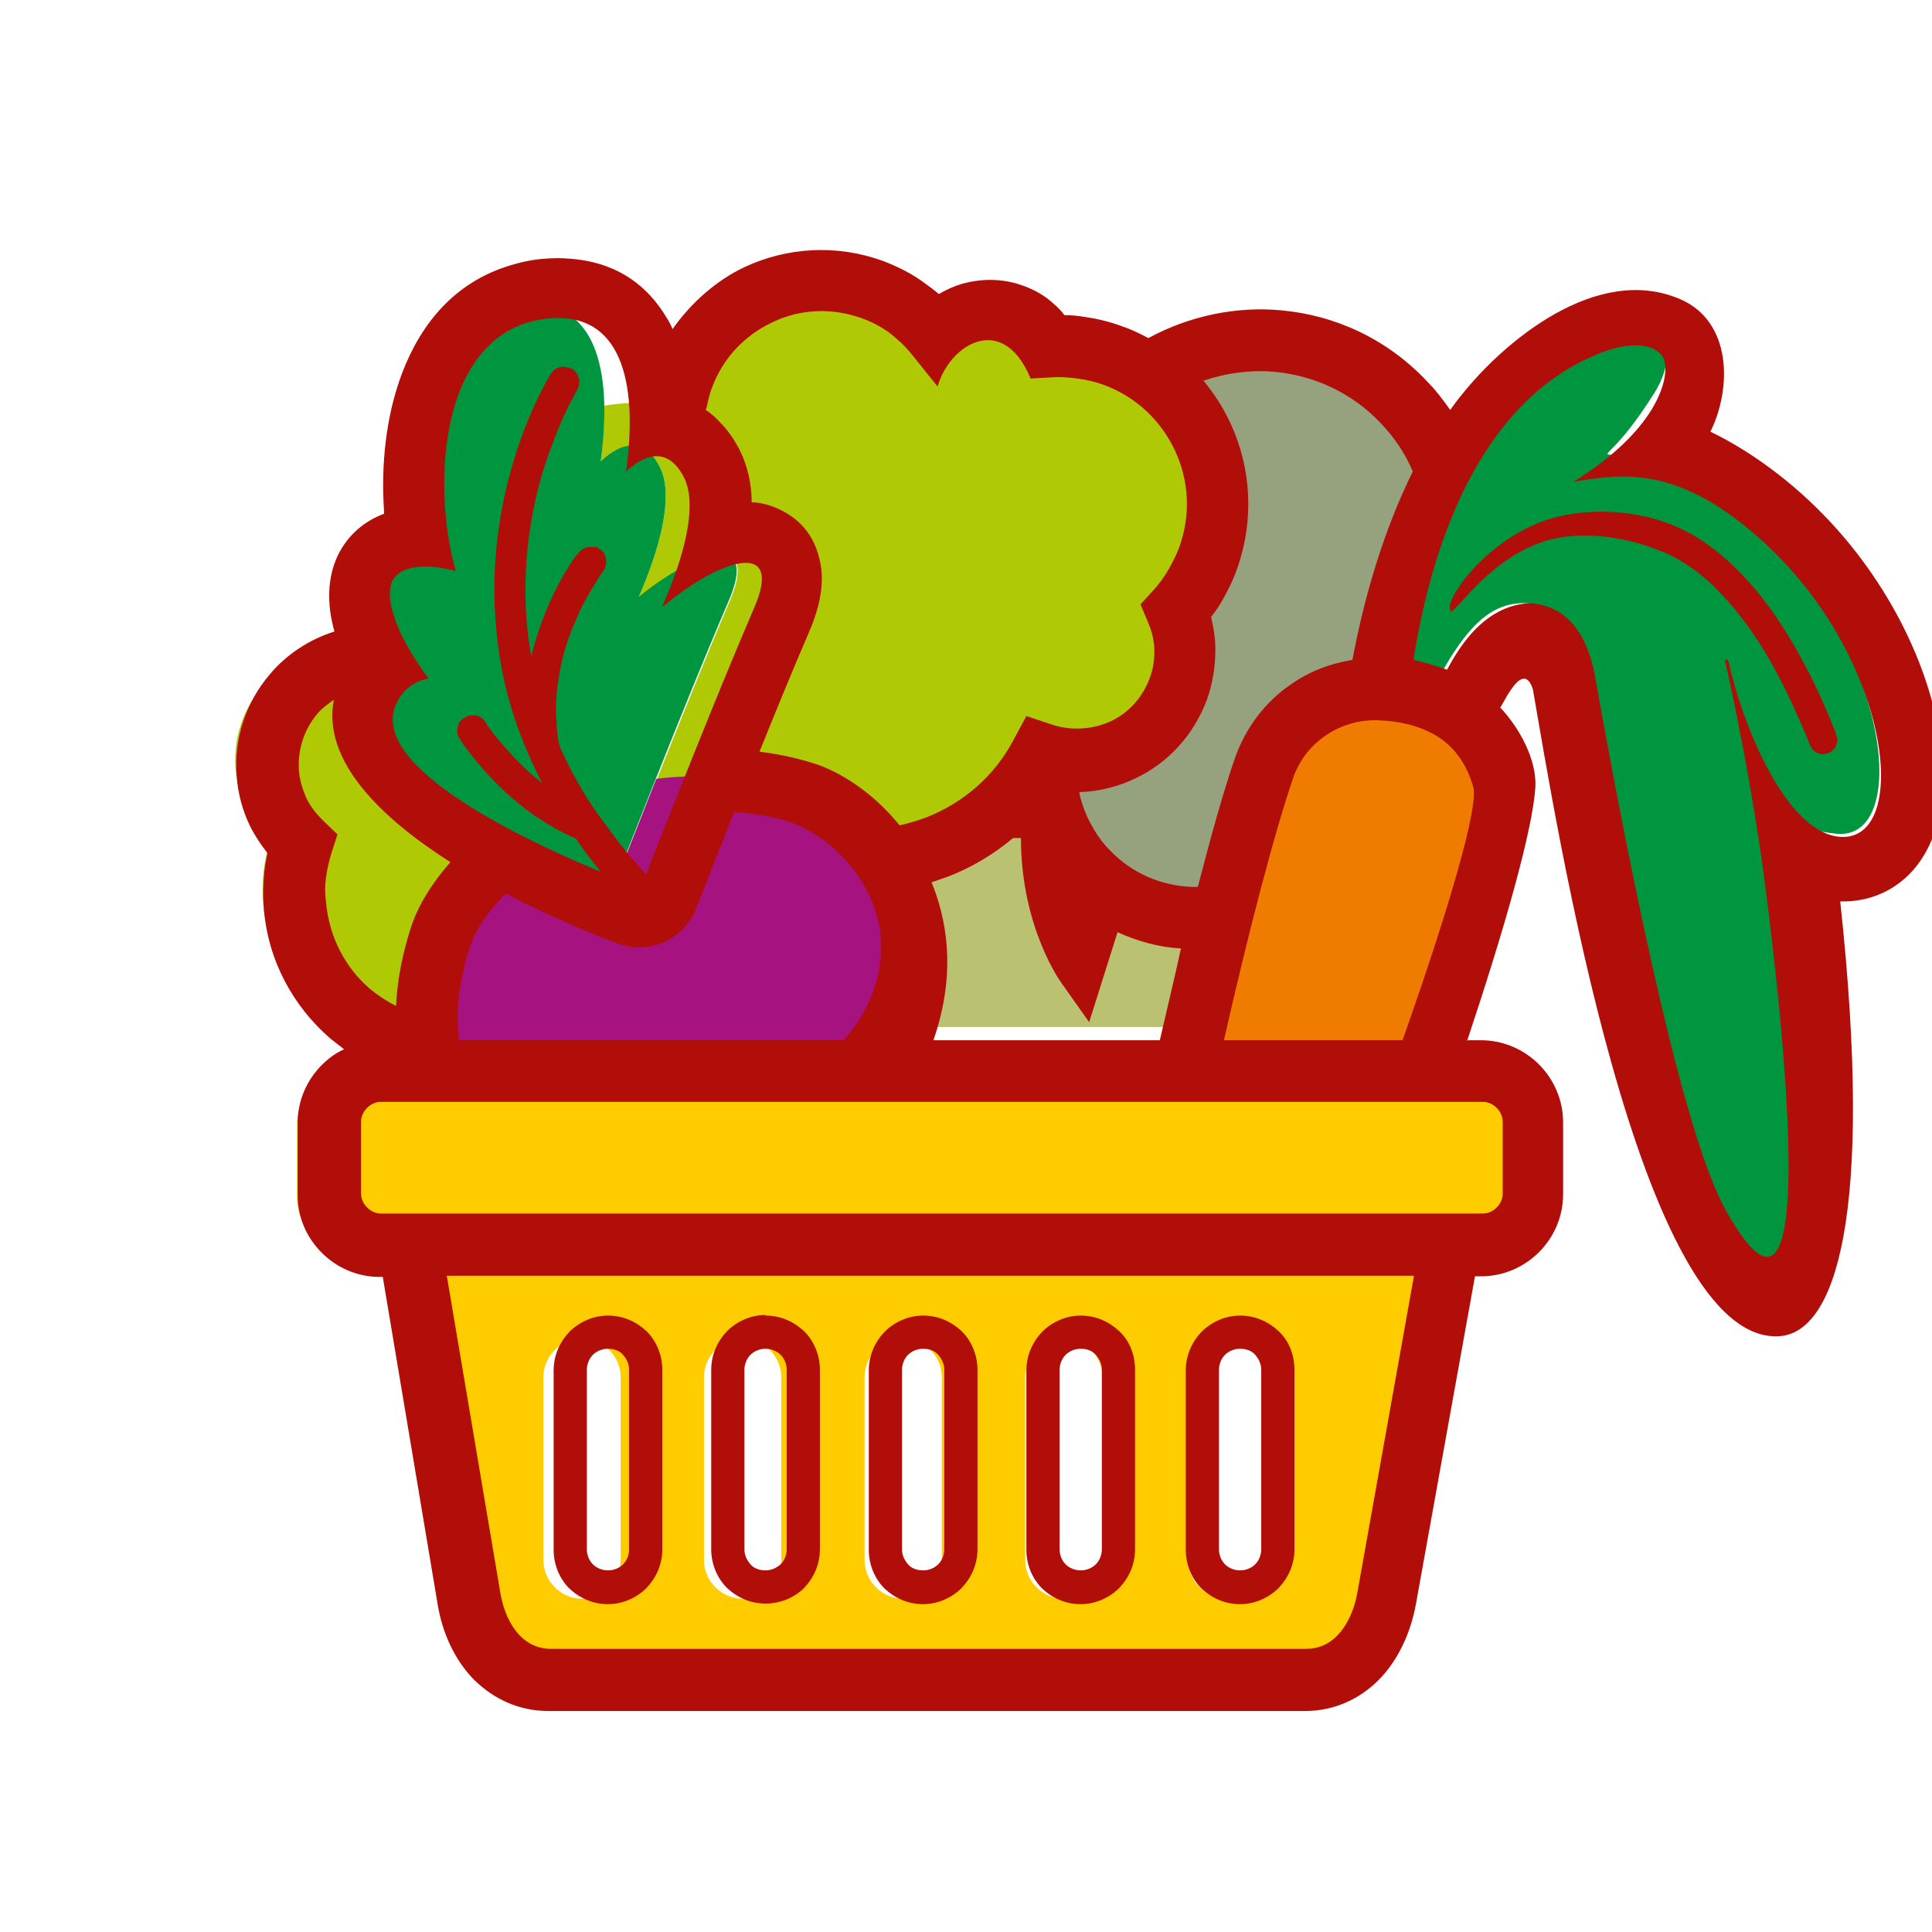
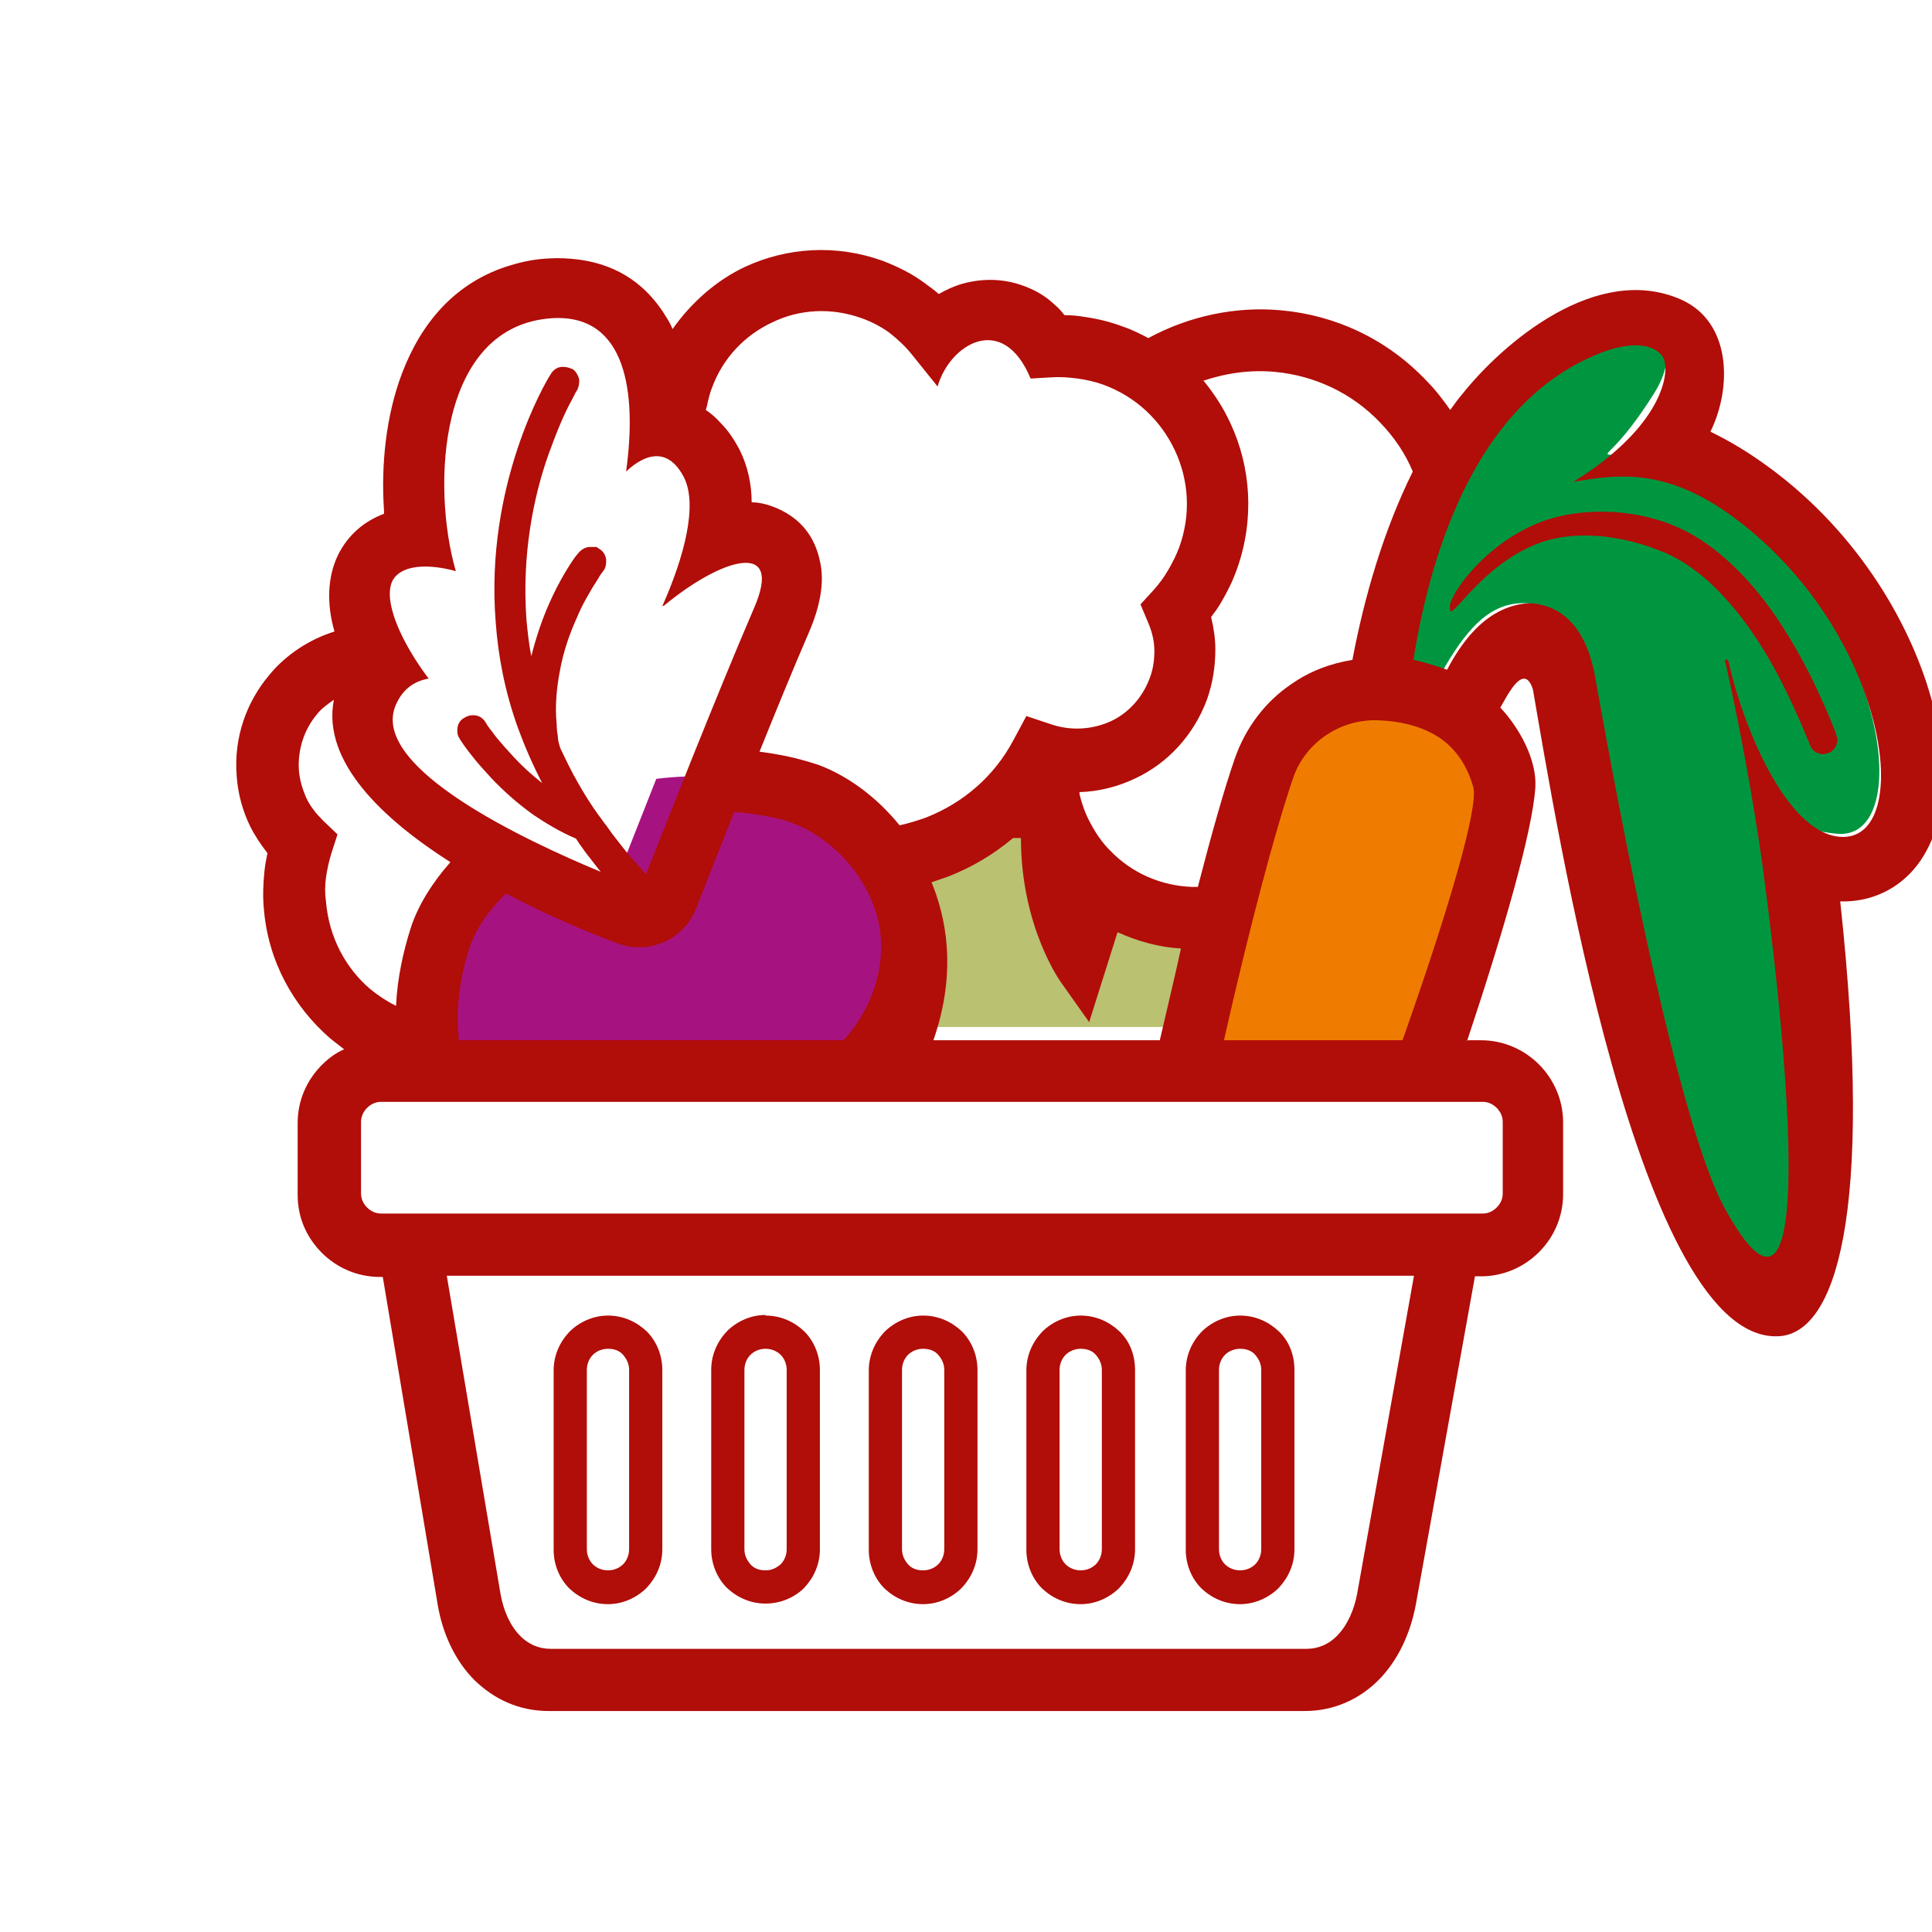
<svg xmlns="http://www.w3.org/2000/svg" id="_Слой_1" data-name="Слой 1" viewBox="0 0 32 32">
  <defs>
    <style> .cls-1 { fill: #96a17d; } .cls-1, .cls-2, .cls-3, .cls-4, .cls-5, .cls-6, .cls-7, .cls-8 { stroke-width: 0px; } .cls-2 { fill: #00963f; } .cls-3 { fill: #b10d09; } .cls-3, .cls-5 { fill-rule: evenodd; } .cls-4 { fill: #ef7c00; } .cls-5 { fill: #fc0; } .cls-6 { fill: #afca05; } .cls-7 { fill: #bac171; } .cls-8 { fill: #a61380; } </style>
  </defs>
  <path class="cls-7" d="m19.55,17.26c.08-.74.17-1.47.26-2.11-.61.06-1.23-.09-1.74-.47l-.43,1.35s-.8-1.08-.57-2.84c-.24.11-.5.13-.75.07-.02.01-.03.03-.05.04h0s-.05.05-.07.07h0s-.05.05-.07.07c0,0,0,0,0,0-.02.02-.05.04-.07.06,0,0,0,0,0,0-.02.02-.05.04-.07.06,0,0,0,0,0,0-.03.02-.05.04-.07.05,0,0,0,0,0,0-.02.01-.03.02-.05.03h0s-.02,0-.02.02c0,0,0,0-.01,0-.01,0-.03.02-.04.03,0,0,0,0,0,0,0,0-.02,0-.02.01,0,0,0,0-.01,0-.01,0-.03.01-.04.02,0,0,0,0-.01,0,0,0-.01,0-.02.01,0,0-.01,0-.02,0-.01,0-.02.01-.03.02,0,0-.01,0-.02,0s-.01,0-.02.01c0,0-.01,0-.02,0h-.03s-.02.02-.02.03-.01,0-.02,0-.01,0-.02,0c0,0-.02,0-.03.01s-.02,0-.03.01c0,0-.01,0-.02,0,0,0-.02,0-.02.01,0,0-.01,0-.02,0,0,0-.02,0-.03.01,0,0-.01,0-.02,0,0,0-.02,0-.03.01,0,0-.01,0-.02,0-.01,0-.02,0-.03.01,0,0-.01,0-.02,0-.01,0-.02,0-.03.01,0,0,0,0-.01,0-.01,0-.02,0-.03.01,0,0,0,0-.01,0-.01,0-.02,0-.04.01,0,0,0,0-.01,0-.01,0-.02,0-.04.01,0,0,0,0-.01,0-.01,0-.03,0-.04.01,0,0,0,0,0,0-.01,0-.03,0-.04.01,0,0,0,0-.01,0-.01,0-.03,0-.04.01h0s-.03,0-.04,0c0,0,0,0-.01,0-.01,0-.03,0-.04.01h0s-.03,0-.04,0c0,0,0,0-.01,0-.01,0-.03,0-.04,0h0s-.03,0-.04,0c0,0,0,0,0,0-.01,0-.03,0-.04,0h0s-.03,0-.04,0h0s-.03,0-.05,0h0s-.02,0-.03,0c.45.72.76,1.77.26,3.08h4.89,0Z" />
  <path class="cls-1" d="m18.15,5.65c-.32-.15-.68-.2-1.03-.15.34-.02.69.03,1.03.15" />
-   <path class="cls-1" d="m16.32,13.25c.26.07.53.04.78-.07.09.44.3.85.63,1.2.61.64,1.49.89,2.3.74.01-.05.02-.1.04-.14h0c.02-.08.04-.16.06-.24h0c.01-.05.03-.1.04-.14h0s.02-.06.02-.09h0c.01-.05.03-.09.04-.14h0s.01-.06.02-.09h0s0-.04.01-.05h0s.01-.06.02-.08v-.02s.02-.04.02-.07c0,0,0,0,0-.01,0-.01,0-.02,0-.04,0,0,0-.01,0-.02,0-.02,0-.04.01-.05,0,0,0-.01,0-.02,0-.01,0-.02,0-.03,0-.01,0-.03.01-.04,0-.01,0-.02,0-.03,0,0,0-.02,0-.03,0-.01,0-.03.01-.04,0,0,0-.02,0-.03,0,0,0-.02,0-.03,0-.01,0-.02,0-.04s0-.02,0-.03c0,0,0-.02,0-.03,0,0,0-.02,0-.02,0-.01,0-.03.01-.04,0,0,0-.01,0-.02,0-.01,0-.02,0-.04,0,0,0-.02,0-.03,0-.01,0-.02,0-.04,0,0,0-.01,0-.02,0-.01,0-.03.01-.04,0,0,0-.01,0-.02,0-.01,0-.02.01-.04,0,0,0,0,0-.01,0-.01,0-.03.01-.04,0,0,0-.01,0-.02,0-.01,0-.03.01-.04,0,0,0,0,0-.01,0-.01,0-.03.01-.04,0,0,0,0,0-.01,0-.01,0-.03.01-.04,0,0,0,0,0-.01,0-.01,0-.03.01-.04h0s.01-.03.01-.05c0,0,0,0,0-.01,0-.01,0-.03.01-.04,0,0,0,0,0,0,0-.01,0-.03.01-.04,0,0,0,0,0,0,0-.01,0-.03.01-.04h0s0-.04.01-.05c0,0,0,0,0,0,0-.01,0-.02.01-.04,0,0,0,0,0,0,0-.01,0-.03.01-.04,0,0,0,0,0,0,0-.01,0-.03.01-.04.29-.83,1.08-1.39,1.96-1.35.01,0,.03,0,.04,0h0s.03,0,.04,0h0s.02,0,.04,0h0s.02,0,.03,0h0s.02,0,.03,0h0s.02,0,.03,0h.01s.02,0,.03,0c0,0,0,0,.01,0,0,0,.02,0,.02,0,0,0,.01,0,.02,0,0,0,.01,0,.02,0,0,0,.01,0,.02,0,0,0,.01,0,.02,0,0,0,.01,0,.02,0,0,0,.01,0,.02,0,0-.03,0-.06,0-.09h0s0-.06,0-.09h0s0-.07,0-.09h0s0-.07,0-.1c0,0,0,0,0-.01,0-.03,0-.06,0-.08,0,0,0-.01,0-.02,0-.03,0-.05.01-.08,0,0,0-.01,0-.02,0-.03,0-.05.01-.08,0,0,0-.02,0-.02,0-.03,0-.05.01-.08,0,0,0-.02,0-.03,0-.03,0-.05.01-.07,0,0,0-.02,0-.03,0-.02,0-.05.01-.07,0,0,0-.02,0-.03,0-.02,0-.05.01-.07,0-.01,0-.02,0-.03,0-.02,0-.04.01-.06,0-.01,0-.03,0-.04,0-.02,0-.04,0-.06,0-.02,0-.03,0-.05,0-.02,0-.03,0-.05,0-.02,0-.04.01-.06,0-.01,0-.03,0-.04,0-.02,0-.04.01-.07,0-.01,0-.03,0-.04,0-.02.01-.05.02-.07,0-.01,0-.02,0-.03,0-.03.01-.05.02-.07,0,0,0-.02,0-.03,0-.03.01-.05.02-.08,0,0,0-.02,0-.02,0-.03.01-.06.02-.09,0,0,0,0,0-.01.12-.47.28-.93.47-1.37-.13-.56-.41-1.09-.83-1.54-1.15-1.21-2.98-1.37-4.31-.47.98.67,1.42,1.95,1,3.12-.12.34-.31.64-.54.89.17.41.19.88.03,1.33-.34.94-1.37,1.43-2.32,1.11-.17.32-.38.6-.63.84" />
-   <path class="cls-6" d="m6.89,8.25c-.77.58-1.27,1.48-1.33,2.49-.99.1-1.73.97-1.66,1.98.04.48.26.9.58,1.2-.11.32-.15.67-.12,1.04.08,1.07.78,1.95,1.72,2.3h.52c-.06-.61.05-1.23.21-1.74.21-.62.74-1.22,1.47-1.69-1.22-.61-2.53-1.47-2.22-2.23.11-.28.32-.42.56-.46-.47-.62-.78-1.32-.61-1.66.14-.29.63-.29,1.07-.16-.09-.3-.15-.67-.18-1.06m9.58-3.29c-.47-.17-1.2,0-1.28.37-.28-.35-.65-.62-1.1-.79-1.3-.47-2.74.2-3.21,1.5-.07.21-.12.42-.14.63-.25-.02-.5,0-.74.04,0,.3-.02.61-.06.92.35-.33.73-.39.98.1.24.47,0,1.35-.36,2.17.96-.8,2.02-1.14,1.52.04-.38.89-.84,2.03-1.21,2.96.65-.08,1.31-.04,1.95.13.54.15,1.12.57,1.52,1.15,1.09-.11,2.09-.76,2.62-1.77.94.32,1.97-.17,2.32-1.11.16-.45.14-.92-.03-1.33.23-.25.41-.55.54-.89.51-1.39-.21-2.93-1.6-3.43-.36-.13-.73-.18-1.09-.15-.13-.24-.34-.44-.61-.54h0Z" />
  <path class="cls-8" d="m12.82,13.03c-.64-.18-1.3-.21-1.95-.13-.39.99-.69,1.75-.69,1.75,0,0-.92-.33-1.9-.82-.72.47-1.26,1.07-1.47,1.69-.17.51-.31,1.25-.25,1.86h7.65c.13-.21.29-.55.4-.78.67-1.75-.67-3.26-1.8-3.57" />
-   <path class="cls-2" d="m10.57,9.91c.36-.82.6-1.7.36-2.17-.25-.5-.63-.43-.98-.1.18-1.33.01-2.67-1.24-2.59-1.95.12-2.04,2.88-1.63,4.28-.44-.12-.92-.12-1.07.16-.17.33.14,1.03.61,1.66-.24.04-.44.18-.56.46-.56,1.37,4.11,3.05,4.11,3.05,0,0,1.11-2.87,1.9-4.71.51-1.18-.56-.83-1.52-.04" />
  <path class="cls-2" d="m23.11,11.34c.19-2.01.86-4.77,2.98-5.69,1.46-.64,1.79.1,1.31.86-1.22,1.95-1.13.15,1.22,1.88,2.66,1.95,3.1,5.53,1.81,5.42-1.29-.11-1.38-1.11-1.38-1.11,0,0,2.03,12.11-.8,7.38-.8-1.44-1.64-6.6-2.05-8.96-.16-.89-.6-1.15-1.01-1.13-.41.02-.76.25-1.17.91-.11.18-.23.38-.35.62-.18-.08-.38-.13-.57-.17" />
  <path class="cls-4" d="m20.73,12.64c.29-.83,1.08-1.39,1.96-1.35.82.04,1.76.35,2.09,1.51.11.38-.4,2.2-1.18,4.46h-4.09c.45-1.98.9-3.72,1.21-4.62" />
-   <path class="cls-5" d="m20.32,22.17h0c.35,0,.64.29.64.64v3.03c0,.35-.29.64-.64.64h0c-.35,0-.64-.29-.64-.64v-3.03c0-.35.29-.64.64-.64m-10.68,0h0c.35,0,.64.29.64.64v3.03c0,.35-.29.64-.64.64h0c-.35,0-.64-.29-.64-.64v-3.03c0-.35.29-.64.64-.64Zm2.66,0h0c.35,0,.64.29.64.64v3.03c0,.35-.29.64-.64.64h0c-.35,0-.64-.29-.64-.64v-3.03c0-.35.29-.64.64-.64Zm5.32,0h0c.35,0,.64.29.64.64v3.03c0,.35-.29.64-.64.64h0c-.35,0-.64-.29-.64-.64v-3.03c0-.35.29-.64.64-.64Zm-2.66,0h0c.35,0,.64.29.64.64v3.03c0,.35-.29.64-.64.64h0c-.35,0-.64-.29-.64-.64v-3.03c0-.35.29-.64.64-.64Zm8.9-1.47l-1.07,5.98c-.13.74-.61,1.37-1.37,1.37h-12.77c-.75,0-1.24-.63-1.37-1.37l-1.01-5.98h-.49c-.47,0-.86-.39-.86-.86v-1.22c0-.47.39-.86.86-.86h18.61c.47,0,.86.39.86.86v1.22c0,.47-.39.86-.86.86h-.53Z" />
  <path class="cls-3" d="m23.97,11.09c.44-.84.94-1.08,1.37-1.1.48.03.92.34,1.08,1.22.41,2.31,1.37,7.39,2.15,8.81,1.91,3.46.65-5.47.61-5.78-.26-1.8-.6-3.26-.6-3.26,0,.02-.02-.05.01-.06.01,0,.03.01.04.04.22,1,.93,2.82,1.84,2.9,1.27.11.83-3.4-1.78-5.31-1.14-.83-1.95-.68-2.63-.57h0c1.36-.84,1.59-1.68,1.51-2-.04-.18-.38-.44-1.19-.08-1.9.83-2.67,3.15-2.97,5.03.17.03.56.16.55.16m.06-1c-.08-.13.46-.98,1.37-1.39.68-.31,1.62-.29,2.32,0,.32.13.61.32.91.59.31.28.63.65.93,1.13.3.47.59,1.04.86,1.73v.02c.03.06.03.12,0,.18-.02.05-.06.09-.11.12h-.02c-.06.03-.12.03-.18,0-.05-.02-.1-.07-.12-.13h0c-.26-.64-.52-1.18-.79-1.61-.29-.47-.59-.82-.88-1.09-.28-.25-.55-.42-.82-.52-.4-.16-.83-.25-1.24-.25-.27,0-.54.04-.77.13-.9.34-1.4,1.21-1.46,1.12h0Zm-4.09-3.79c.18.22.33.45.45.71.34.73.4,1.59.11,2.41-.07.2-.16.38-.26.55-.05.09-.11.17-.17.25.04.17.07.35.07.53,0,.28-.04.56-.14.84-.22.59-.65,1.05-1.18,1.3-.29.14-.61.22-.93.23v.03c.04.17.1.34.19.5.08.15.18.3.31.43.37.39.86.59,1.36.61h.1c.23-.89.44-1.63.61-2.12.18-.52.51-.95.94-1.24.3-.21.64-.34,1.01-.4.2-1.06.52-2.15,1-3.12h0c-.12-.29-.3-.56-.53-.8-.48-.51-1.11-.79-1.75-.85-.4-.04-.82.02-1.2.15h0Zm-4.41.09l-.41-.51c-.11-.14-.24-.26-.38-.37-.14-.1-.29-.18-.46-.24-.5-.18-1.03-.15-1.48.07-.45.21-.82.59-1,1.09-.03.07-.05.16-.07.24,0,.03-.02.08-.03.12.09.06.17.13.25.22.12.12.22.27.31.44.13.26.2.56.2.87.12,0,.24.03.35.07.42.16.7.46.79.95.06.31,0,.69-.19,1.13-.26.6-.55,1.31-.82,1.98.24.03.51.08.75.15.08.02.16.05.23.07.48.18.96.53,1.34,1,.14-.03.3-.08.44-.13.61-.24,1.13-.68,1.45-1.29l.21-.39.42.14c.33.11.68.08.97-.05s.53-.39.65-.71c.06-.15.08-.31.08-.46,0-.16-.04-.32-.1-.46l-.13-.31.22-.24c.09-.1.17-.21.24-.33.07-.12.13-.24.18-.37.2-.55.16-1.12-.07-1.61-.23-.49-.64-.89-1.19-1.09-.14-.05-.28-.08-.42-.1-.15-.02-.29-.03-.44-.02l-.34.02c-.46-1.11-1.34-.57-1.54.13h0Zm-8.96,10.27c.02-.46.12-.9.24-1.28.12-.38.36-.76.66-1.1-1.13-.72-2.13-1.67-1.93-2.69-.1.07-.21.15-.28.24-.21.25-.32.58-.3.92.01.16.06.32.12.46.07.15.17.27.28.38l.24.23-.1.31c-.04.13-.07.26-.09.4h0c-.02.14-.02.27,0,.41.05.58.32,1.09.73,1.44.12.1.27.2.41.27h0Zm17.97,1.59H6.31c-.09,0-.17.04-.23.1s-.1.14-.1.23v1.19c0,.09.04.17.1.23s.14.1.23.1h18.25c.09,0,.17-.04.23-.1s.1-.14.1-.23v-1.19c0-.09-.04-.17-.1-.23-.06-.06-.14-.1-.23-.1Zm-1.13,2.88H7.4l.89,5.27c.05.28.16.53.33.7.13.13.3.21.5.21h12.52c.2,0,.37-.08.5-.21.17-.17.29-.43.34-.71l.94-5.26Zm.89-3.9h.24c.37,0,.71.15.96.4.24.24.4.58.4.96v1.19c0,.37-.15.71-.4.96-.24.24-.58.4-.96.4h-.1l-.98,5.44c-.09.48-.3.93-.62,1.25-.31.31-.73.51-1.22.51h-12.52c-.5,0-.91-.2-1.23-.51-.32-.32-.53-.77-.61-1.25l-.91-5.43h-.05c-.37,0-.71-.15-.96-.4s-.4-.58-.4-.96v-1.19c0-.37.15-.71.4-.96.11-.11.23-.2.37-.26-.08-.06-.15-.12-.23-.18-.61-.53-1.03-1.28-1.1-2.15h0c-.02-.21-.01-.42.01-.62.01-.1.03-.2.05-.3-.11-.14-.21-.29-.29-.45-.12-.25-.2-.53-.22-.83h0c-.05-.63.16-1.22.54-1.67.27-.33.66-.59,1.08-.72-.13-.45-.12-.9.06-1.27.17-.34.44-.56.76-.68,0-.02,0-.04,0-.06-.05-.74.03-1.56.3-2.27.32-.84.89-1.52,1.81-1.79.2-.06.4-.1.63-.11.17-.01.33,0,.49.02.67.09,1.14.44,1.45.96.04.06.07.12.1.19.31-.44.73-.81,1.2-1.03.69-.32,1.5-.38,2.28-.1.26.1.5.22.71.38.07.05.15.11.22.17.12-.07.25-.13.39-.17.32-.09.67-.09,1,.03.2.07.37.17.51.3.07.06.13.12.18.19.11,0,.23.01.34.03.21.03.42.08.63.16.15.05.29.12.42.19.68-.37,1.46-.53,2.2-.46.89.08,1.75.47,2.41,1.17.15.15.27.31.39.48.06-.08.12-.17.19-.25.69-.87,2.24-2.19,3.63-1.58.84.37.85,1.46.49,2.19.31.15.63.34.97.59,1.5,1.1,2.39,2.66,2.72,3.95.14.55.19,1.07.15,1.5-.06.6-.29,1.1-.68,1.41-.29.23-.64.34-1.01.33.57,5.28-.1,7.12-.99,7.2-2.34.2-3.73-8.59-4.1-10.71-.13-.41-.36,0-.42.09-.04.07-.08.14-.12.21.31.33.61.86.58,1.33-.05.71-.5,2.3-1.13,4.19h0Zm-4.01,0h2.95c.76-2.15,1.27-3.88,1.17-4.2-.12-.42-.35-.69-.62-.85-.29-.17-.63-.24-.96-.25-.31-.01-.61.08-.86.25-.25.17-.45.42-.55.73-.29.85-.72,2.47-1.14,4.33h0Zm-12.68,0h6.37c.41-.44.66-1.07.62-1.67-.02-.35-.14-.67-.31-.95-.28-.46-.71-.8-1.11-.96-.05-.02-.1-.04-.13-.05-.27-.08-.59-.13-.88-.15-.32.81-.57,1.44-.62,1.57,0,0,0,0,0,0-.19.53-.77.8-1.3.61,0,0-.87-.31-1.86-.83-.29.28-.5.59-.6.89-.15.45-.24,1-.18,1.52h0Zm7.69,5.11c-.1,0-.19.04-.25.1h0c-.06.06-.1.15-.1.25v2.97c0,.1.04.18.1.25s.15.1.25.1.19-.04.25-.1.1-.15.1-.25v-2.97c0-.1-.04-.18-.1-.25s-.15-.1-.25-.1h0Zm2.61,0c-.1,0-.19.04-.25.1s-.1.15-.1.25v2.97c0,.1.04.19.1.25s.15.1.25.1.19-.04.25-.1.1-.15.1-.25v-2.97c0-.1-.04-.18-.1-.25s-.15-.1-.25-.1h0Zm0-.55c.25,0,.47.1.64.26s.26.39.26.64v2.97c0,.25-.1.47-.26.64h0c-.16.16-.39.27-.64.27s-.47-.1-.64-.26h0c-.16-.16-.26-.39-.26-.64v-2.97c0-.25.1-.47.26-.64h0c.16-.16.39-.27.64-.27h0Zm-5.22.55c-.1,0-.19.04-.25.1h0c-.06.06-.1.15-.1.25v2.97c0,.1.04.18.1.25s.15.1.25.1.18-.04.25-.1c.06-.06.1-.15.1-.25v-2.97c0-.1-.04-.19-.1-.25h0c-.06-.06-.15-.1-.25-.1h0Zm0-.55c.25,0,.47.1.64.26h0c.16.16.26.39.26.64v2.97c0,.25-.1.47-.26.64-.16.16-.39.26-.64.26s-.47-.1-.64-.26c-.16-.16-.26-.39-.26-.64v-2.97c0-.25.1-.47.26-.64h0c.16-.16.39-.27.64-.27h0Zm-2.61.55c-.1,0-.19.04-.25.1-.06.06-.1.15-.1.25v2.97c0,.1.04.19.1.25s.15.1.25.1.19-.04.25-.1c.06-.06.1-.15.1-.25v-2.97c0-.1-.04-.18-.1-.25s-.15-.1-.25-.1h0Zm0-.55c.25,0,.47.1.64.26.16.16.26.39.26.64v2.97c0,.25-.1.47-.26.64h0c-.16.16-.39.27-.64.27s-.47-.1-.64-.26h0c-.16-.16-.26-.39-.26-.64v-2.97c0-.25.1-.47.26-.64h0c.16-.16.39-.27.64-.27h0Zm10.47.55c-.1,0-.19.04-.25.1s-.1.15-.1.25v2.97c0,.1.04.19.1.25s.15.1.25.1.19-.04.25-.1.1-.15.1-.25v-2.97c0-.1-.04-.18-.1-.25s-.15-.1-.25-.1h0Zm0-.55c.25,0,.47.1.64.26s.26.39.26.64v2.97c0,.25-.1.47-.26.64h0c-.16.16-.39.27-.64.27s-.47-.1-.64-.26h0c-.16-.16-.26-.39-.26-.64v-2.97c0-.25.1-.47.26-.64h0c.16-.16.39-.27.64-.27h0Zm-5.25,0c.25,0,.47.1.64.26.16.16.26.39.26.64v2.97c0,.25-.1.47-.26.64h0c-.16.16-.39.27-.64.27s-.47-.1-.64-.26c-.16-.16-.26-.39-.26-.64v-2.97c0-.25.1-.47.26-.64h0c.16-.16.39-.27.64-.27h0Zm.14-7.18s.01.04.02.05c0,.01,0,.02.01.03.26.68.35,1.53,0,2.54h3.75c.05-.22.3-1.27.35-1.52,0,0,0,0,0,0h0c-.36-.02-.72-.12-1.05-.27l-.47,1.49-.46-.65s-.67-.91-.67-2.4c-.05,0-.09,0-.13,0-.32.27-.69.49-1.08.64-.08.03-.18.06-.26.09h0Zm-4.46-4.57c.36-.81.59-1.67.36-2.13-.25-.49-.62-.42-.96-.1.18-1.3.01-2.61-1.22-2.54-1.91.12-2,2.82-1.6,4.19-.43-.12-.9-.12-1.05.16-.16.33.14,1.01.6,1.62-.24.04-.44.18-.55.45-.42,1.03,2.17,2.24,3.4,2.75-.09-.11-.17-.22-.25-.32l-.1-.14-.06-.09c-.26-.11-.49-.25-.7-.39-.28-.2-.51-.41-.7-.61-.11-.12-.21-.23-.29-.33-.14-.17-.23-.31-.24-.33-.04-.06-.04-.12-.03-.19.01-.06.05-.12.11-.15h0c.06-.04.13-.05.19-.04.07.01.12.05.16.11l.03.05s.04.06.09.12c.04.06.1.13.17.21.05.06.12.13.18.2.13.14.29.29.47.43-.16-.31-.29-.61-.4-.91-.22-.61-.33-1.2-.37-1.76-.18-2.27.83-3.98.91-4.1h0c.04-.07.1-.11.16-.12.06-.01.13,0,.19.03h.01c.06.04.09.1.11.16h0c.01.06,0,.13-.03.19-.01.02-.03.04-.04.07l-.11.21c-.05.1-.11.23-.17.38-.05.12-.1.26-.16.42-.12.34-.23.75-.3,1.21-.07.46-.1.97-.06,1.52.02.2.04.4.08.6.08-.32.18-.61.29-.86.17-.39.36-.68.44-.79h0s.05-.06.05-.06c.04-.05.1-.09.17-.1.03,0,.06,0,.1,0h.03l.06.04c.06.04.09.1.1.17,0,.06,0,.13-.05.19-.03.04-.06.08-.08.12l-.05.08c-.05.07-.1.17-.16.27-.05.09-.1.19-.14.29-.12.26-.23.57-.29.91-.05.27-.08.56-.05.86,0,.08.01.15.02.21,0,.06.02.13.04.19.09.19.18.38.29.57.1.18.22.37.35.55.02.02.09.13.12.16l.1.14c.1.13.2.26.31.39.08.09.16.18.25.28.27-.68,1.14-2.9,1.79-4.41.5-1.15-.55-.82-1.49-.04h0Z" />
</svg>